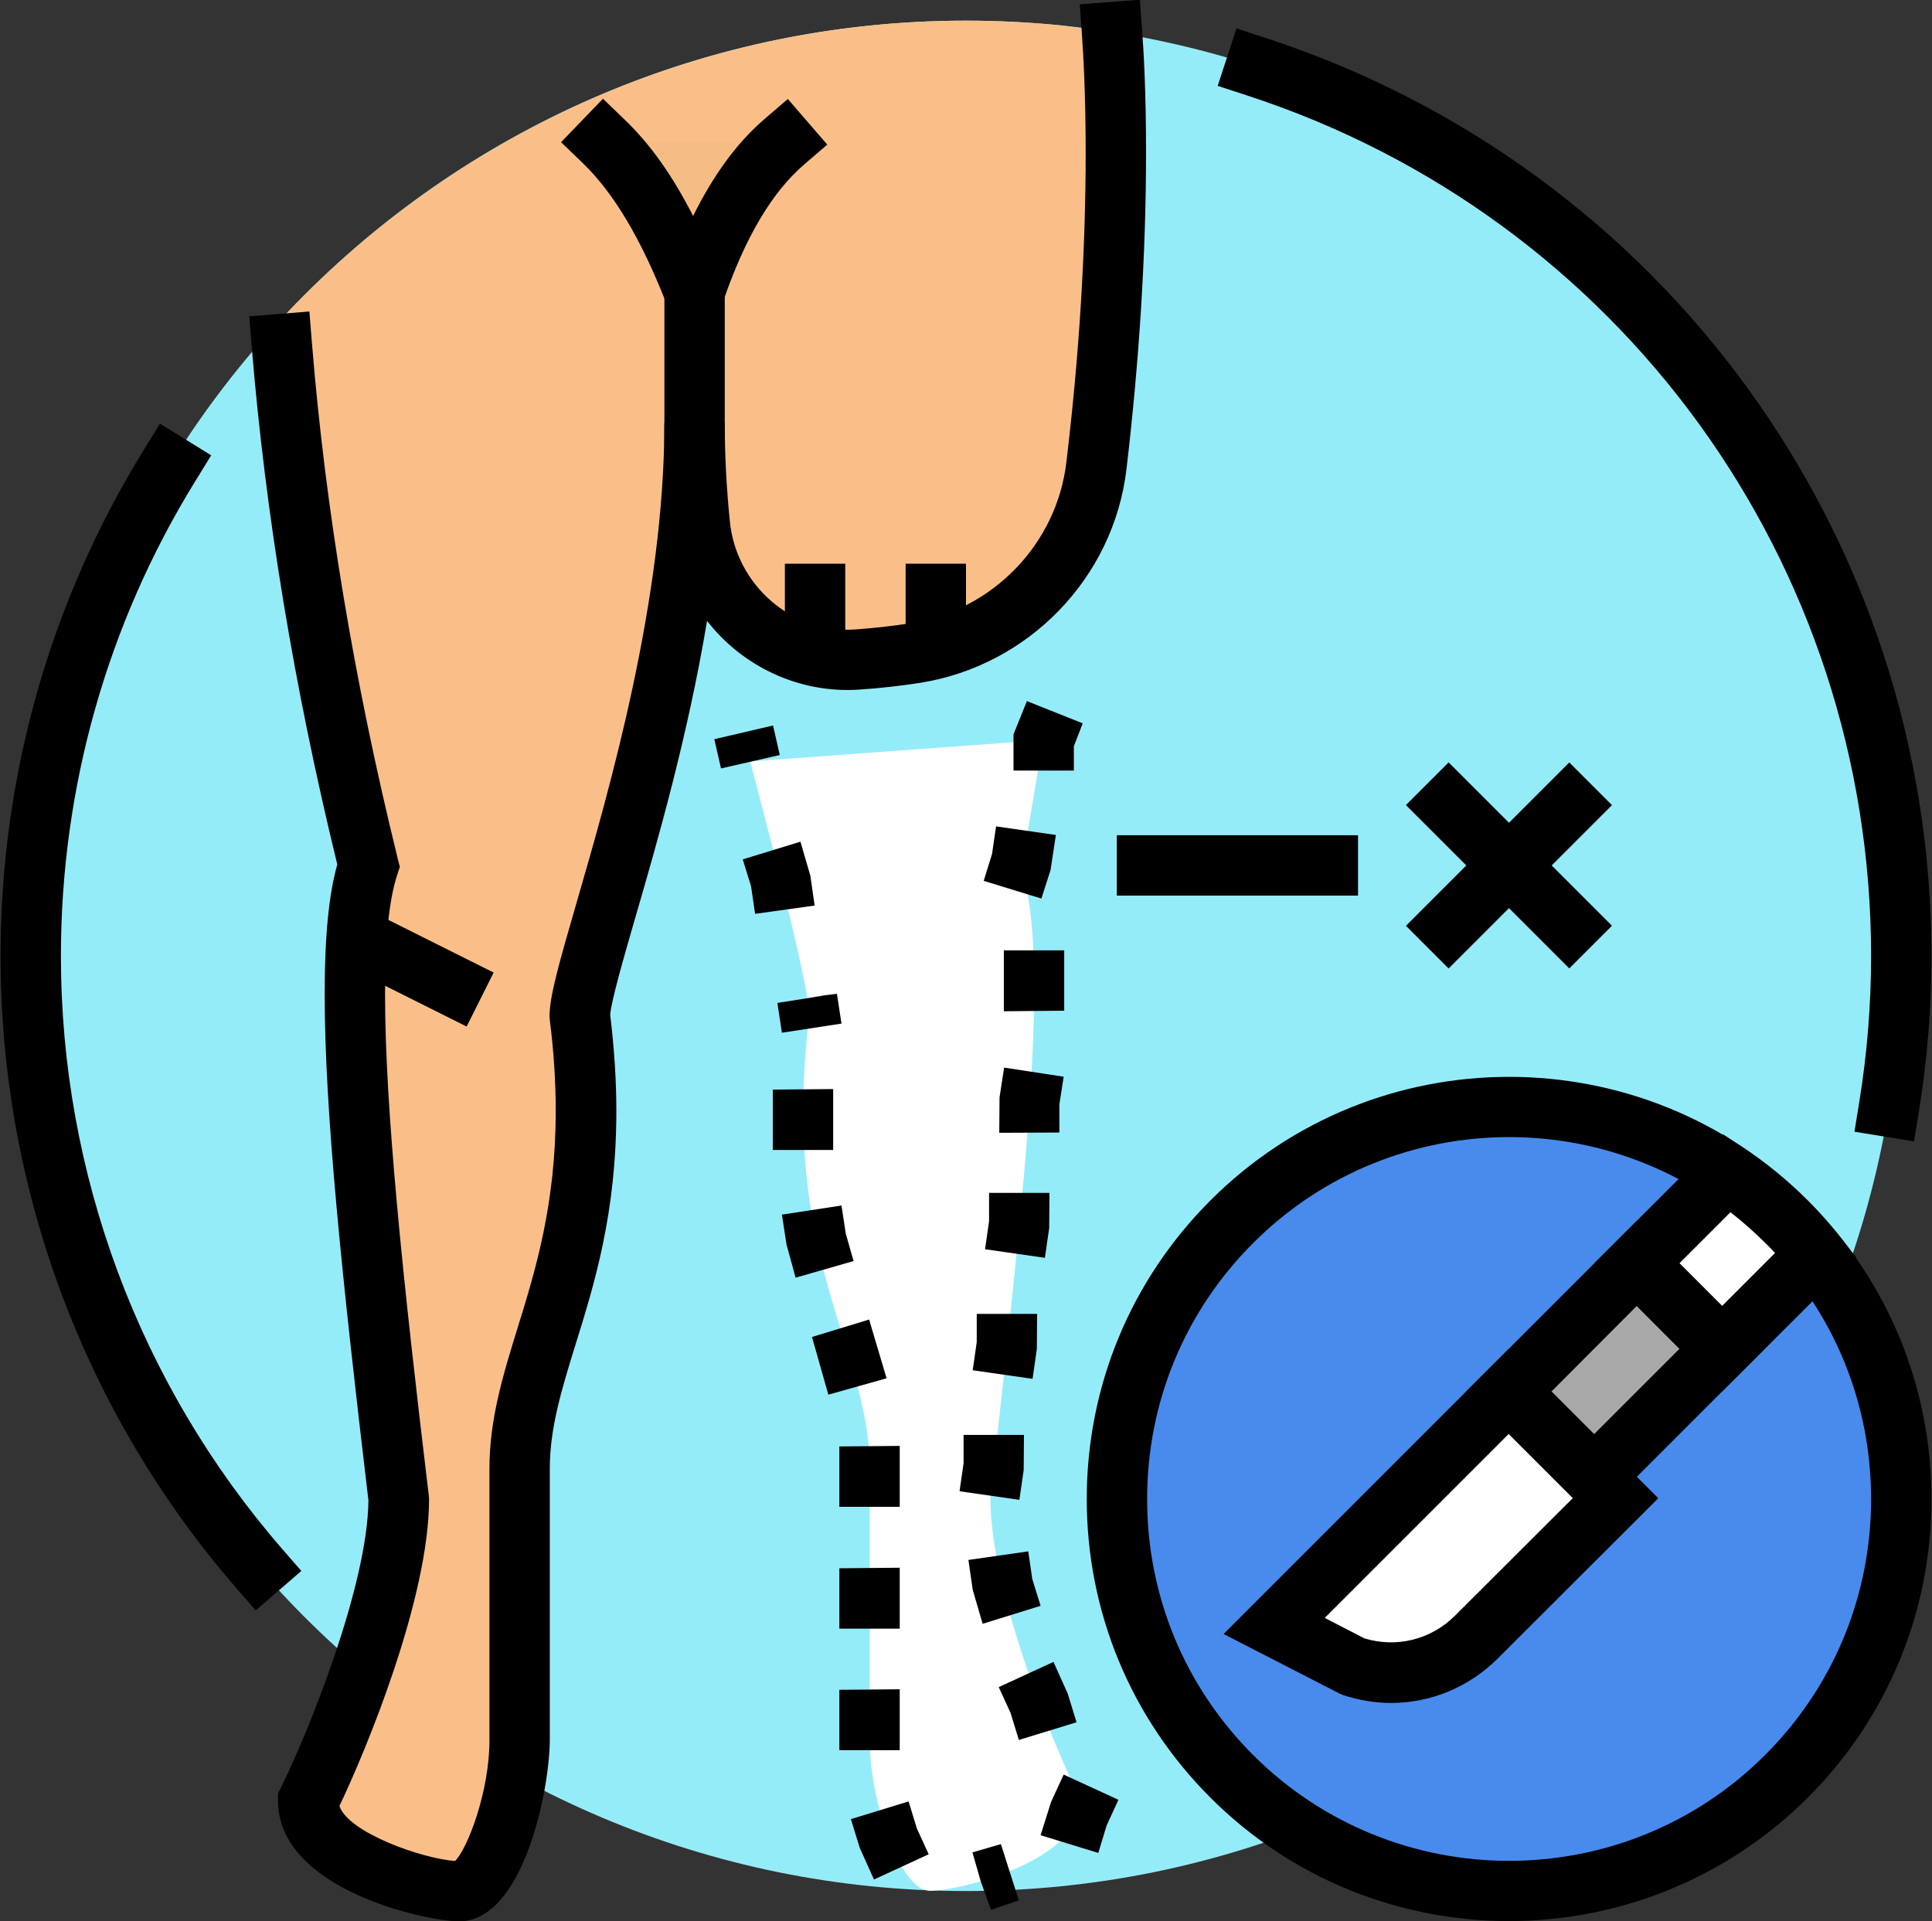
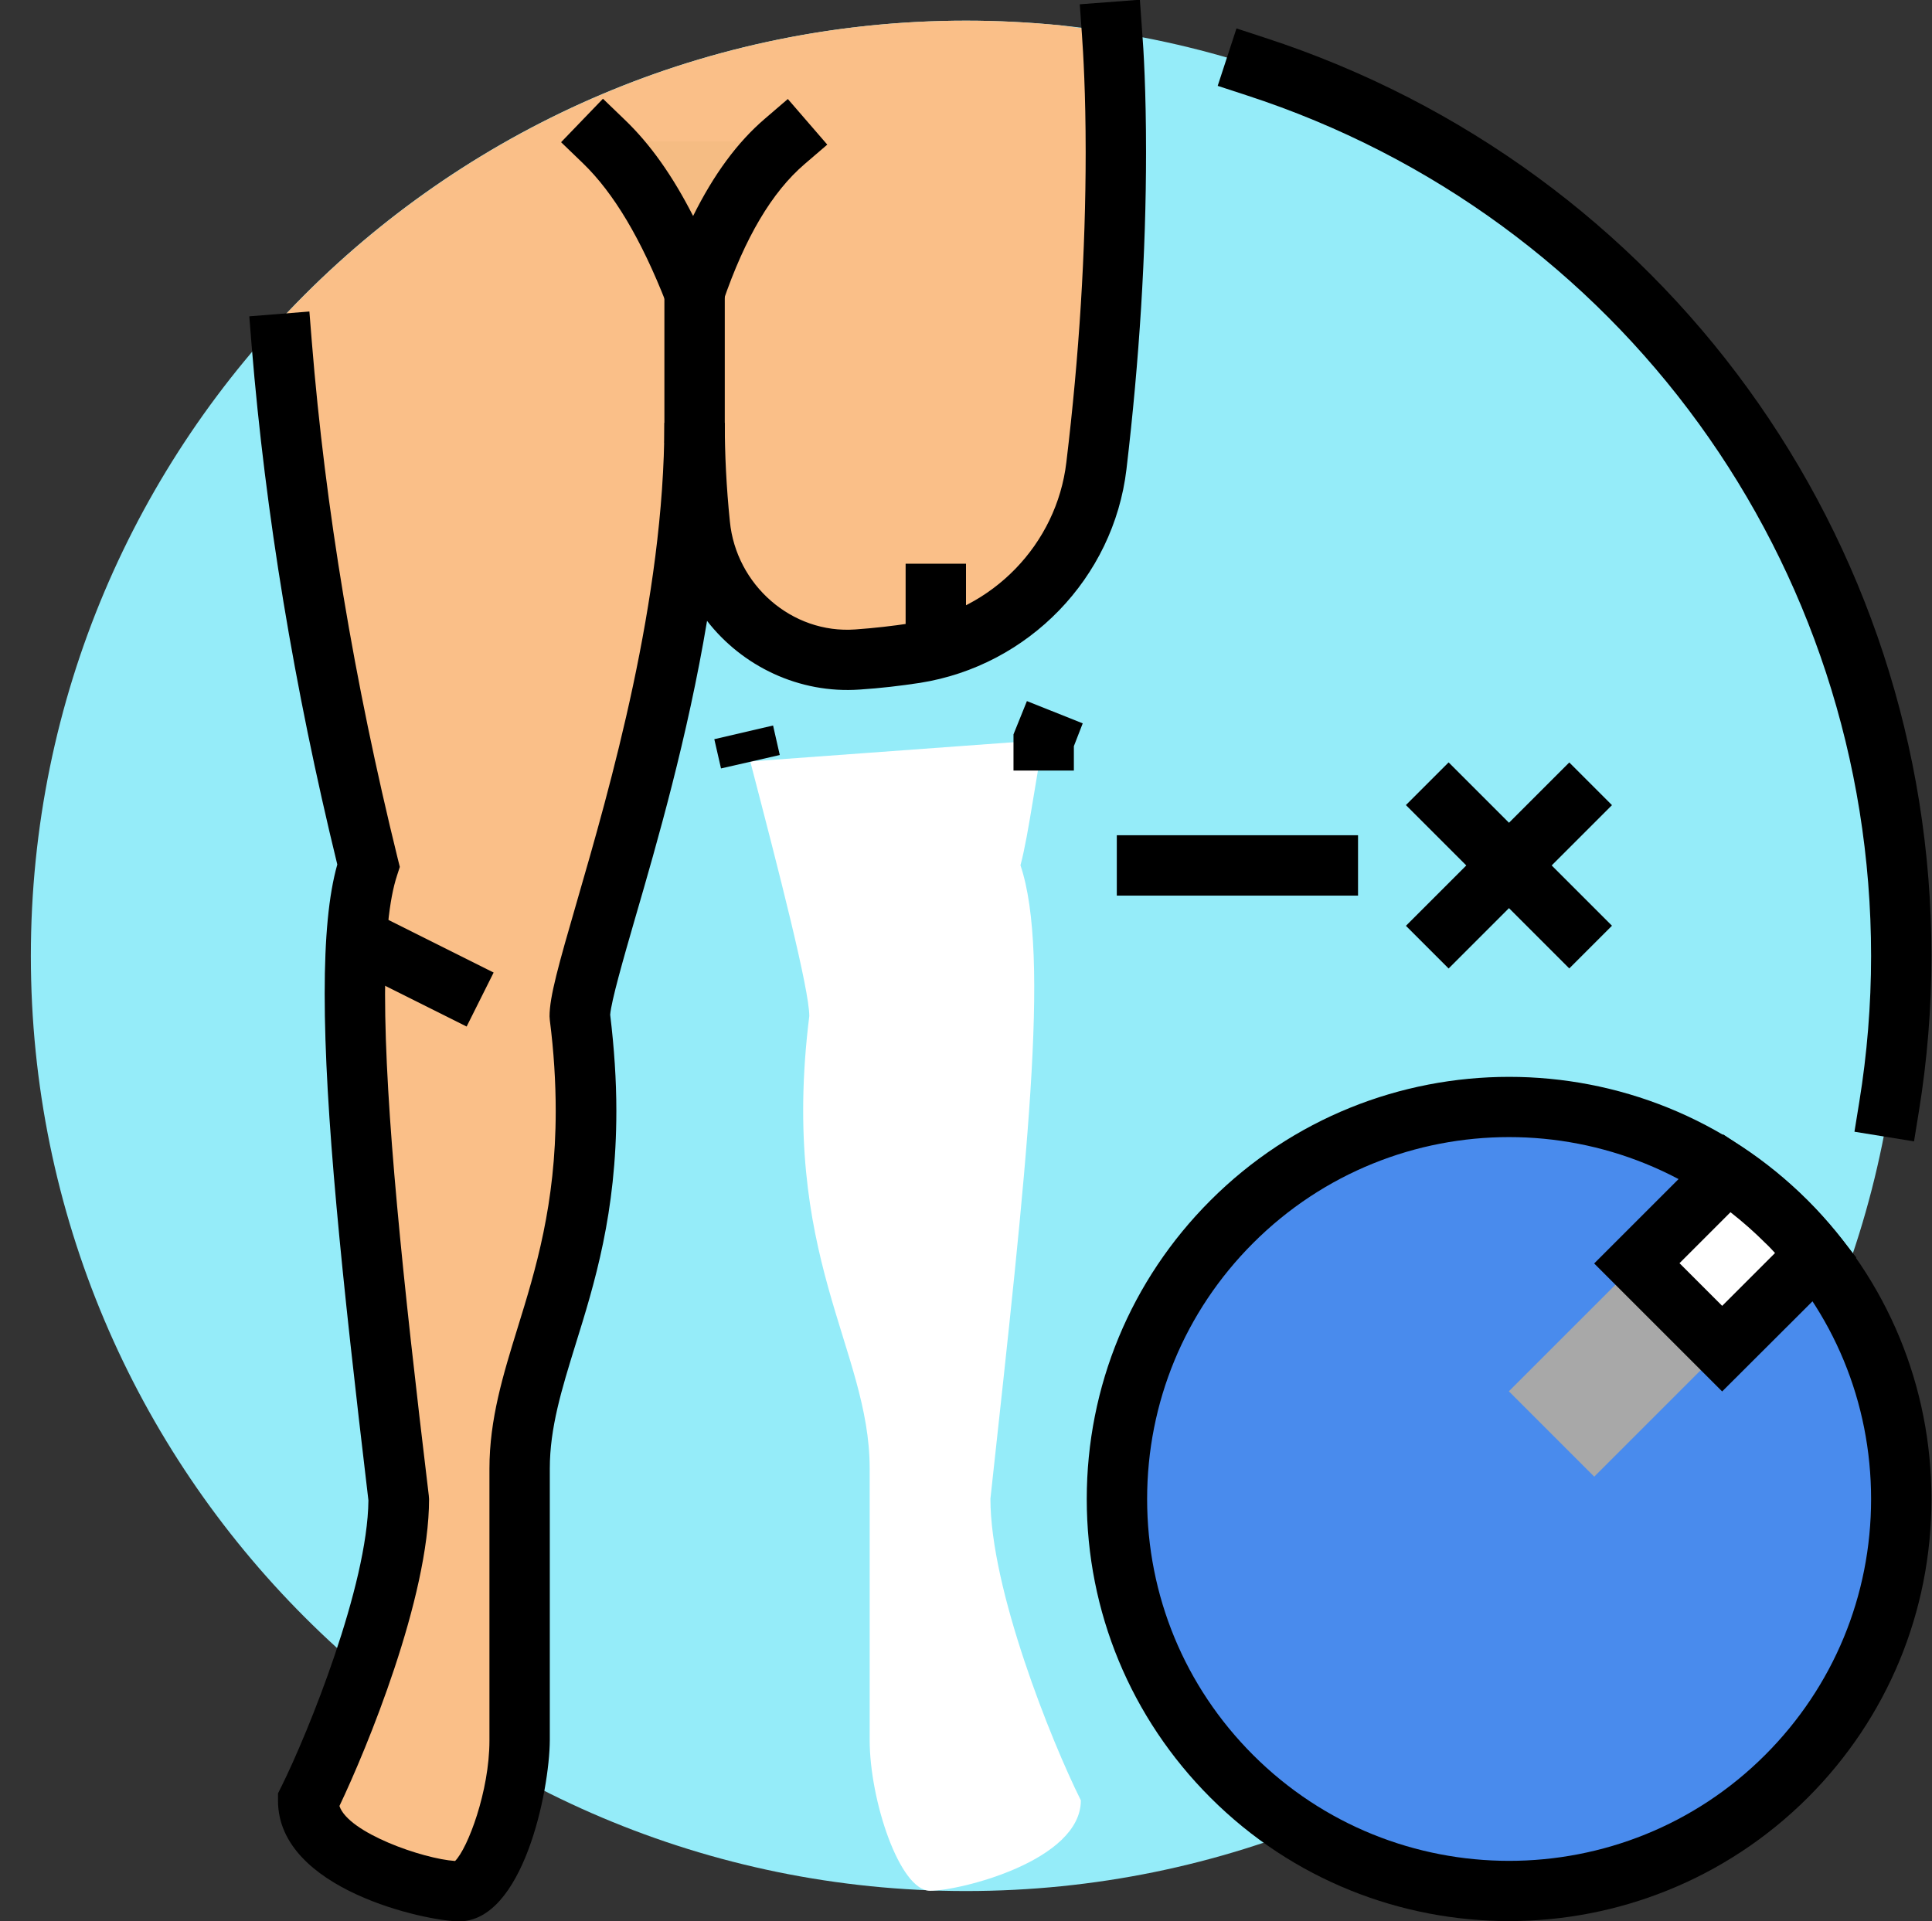
<svg xmlns="http://www.w3.org/2000/svg" height="71.6" preserveAspectRatio="xMidYMid meet" version="1.0" viewBox="14.0 14.2 72.0 71.6" width="72.0" zoomAndPan="magnify">
  <rect x="14.0" y="14.2" width="72.0" height="71.6" fill="#333333" stroke="none" />
  <g>
    <g>
      <g id="change1_1">
        <path d="M15.15,49.83c0,19.25,15.6,34.85,34.85,34.85c19.25,0,34.85-15.6,34.85-34.85S69.25,14.97,50,14.97 C30.75,14.97,15.15,30.58,15.15,49.83z" fill="#95ecf9" />
      </g>
      <g>
        <g>
          <g id="change2_1">
            <path d="M55.43,15.4c0.12,1.58,0.44,7.59-0.58,16.17c-0.43,3.57-3.2,6.42-6.75,6.98c-0.73,0.12-1.46,0.19-2.15,0.24 c-2.99,0.21-5.57-2.06-5.87-5.04c-0.12-1.26-0.2-2.53-0.2-3.78c0,9.75-4.28,20.17-4.28,22.11c1.12,8.99-2.25,12.37-2.25,16.86 c0,4.5,0,7.87,0,10.12c0,2.25-1.12,5.62-2.25,5.62c-1.12,0-5.62-1.12-5.62-3.37c1.12-2.25,3.37-7.87,3.37-11.24 c-1.35-11.24-2.25-20.24-1.12-23.61c-2.01-8.14-2.92-15.05-3.3-20.31C30.8,19.28,39.9,14.97,50,14.97 c1.17,0,2.33,0.06,3.48,0.17L55.43,15.4z" fill="#fabf88" />
          </g>
          <g id="change3_12">
            <path d="M31.11,85.81c-1.19,0-6.75-1.17-6.75-4.5v-0.27l0.12-0.24c1.01-2.03,3.22-7.5,3.25-10.68 C26.73,61.7,26.1,55.6,26.1,51.24c0-2.11,0.15-3.69,0.47-4.82c-1.61-6.59-2.68-13.09-3.19-19.31l-0.09-1.12l2.24-0.18l0.09,1.12 c0.5,6.2,1.58,12.68,3.2,19.26l0.08,0.32l-0.1,0.31c-0.3,0.9-0.45,2.39-0.45,4.43c0,4.24,0.65,10.54,1.63,18.69l0.01,0.13 c0,3.69-2.33,9.32-3.34,11.44c0.33,1,3.11,1.97,4.31,2.05c0.47-0.47,1.28-2.6,1.28-4.49V68.94c0-1.85,0.51-3.5,1.05-5.25 c0.67-2.16,1.42-4.61,1.42-8.08c0-1.08-0.07-2.22-0.22-3.39l-0.01-0.14c0-0.73,0.33-1.9,1.02-4.28 c1.22-4.21,3.26-11.26,3.26-17.84h2.25c0,1.16,0.06,2.4,0.19,3.67c0.23,2.37,2.31,4.2,4.67,4.03c0.71-0.05,1.4-0.13,2.06-0.23 c3.06-0.48,5.45-2.95,5.81-6c0.48-3.98,0.72-7.87,0.72-11.56c0-2.19-0.09-3.69-0.14-4.39l-0.08-1.12l2.24-0.17l0.08,1.12 c0.06,0.73,0.15,2.29,0.15,4.56c0,3.77-0.25,7.75-0.73,11.82c-0.48,4.05-3.65,7.32-7.69,7.96c-0.72,0.11-1.48,0.2-2.25,0.25 c-2.26,0.16-4.38-0.87-5.69-2.56c-0.72,4.32-1.87,8.3-2.68,11.08c-0.44,1.52-0.89,3.09-0.93,3.6c0.15,1.24,0.23,2.44,0.23,3.58 c0,3.81-0.81,6.43-1.53,8.74c-0.51,1.65-0.95,3.08-0.95,4.59v10.12C34.48,80.98,33.48,85.81,31.11,85.81z" />
          </g>
        </g>
      </g>
      <g>
        <g id="change4_3">
          <path d="M41.96,42.58c1.09,4.18,2.2,8.5,2.2,9.49c-1.12,8.99,2.25,12.37,2.25,16.86c0,4.5,0,7.87,0,10.12 c0,2.25,1.12,5.62,2.25,5.62c1.12,0,5.62-1.12,5.62-3.37c-1.12-2.25-3.37-7.87-3.37-11.24c1.35-12.37,2.25-20.24,1.12-23.61 c0.32-1.2,0.6-3.51,0.87-4.67L41.96,42.58z" fill="#fff" />
        </g>
        <g>
          <g id="change3_8">
            <path d="M40.87 42.84L40.62 41.75 42.81 41.24 43.06 42.34z" />
          </g>
          <g id="change3_16">
-             <path d="M50.93,85.38l-0.38-1.06l-0.31-1.08l1.06-0.31l0.67,2.1L50.93,85.38z M50.56,84.32h0.01H50.56z M46.57,84.25 l-0.53-1.18l-0.33-1.07l2.15-0.66l0.31,1.01l0.44,0.96L46.57,84.25z M54.93,83.26l-2.15-0.66l0.39-1.24l0.47-1.02l2.04,0.94 l-0.44,0.96L54.93,83.26z M47.53,79.43h-2.25v-2.25l2.25-0.02V79.43z M51.97,79.05l-0.31-1.01l-0.44-0.96l2.04-0.94l0.53,1.18 l0.33,1.07L51.97,79.05z M47.53,74.9h-2.25v-2.25l2.25-0.02V74.9z M50.62,74.72l-0.37-1.27l-0.16-1.11l2.23-0.32l0.15,1.03 l0.31,1L50.62,74.72z M47.53,70.36h-2.25v-2.25l2.25-0.02V70.36z M51.99,70.1l-2.23-0.32l0.15-1.05v-1.05h2.25l-0.01,1.31 L51.99,70.1z M44.87,66.18l-0.61-2.15l2.13-0.65l0.65,2.19L44.87,66.18z M52.48,65.59l-2.23-0.32l0.15-1.05v-1.05h2.25 l-0.01,1.31L52.48,65.59z M43.65,61.82l-0.34-1.24l-0.17-1.11l2.22-0.34l0.16,1.05l0.29,1.02L43.65,61.82z M52.94,61.08 l-2.23-0.32l0.15-1.05v-1.05h2.25l-0.01,1.31L52.94,61.08z M45.05,57.06h-2.25v-2.25l2.25-0.02V57.06z M51.24,56.42l0.01-1.32 l0.17-1.11l2.22,0.34l-0.16,1.03l0,1.05L51.24,56.42z M43.14,52.69l-0.17-1.11l2.22-0.35l-1.11,0.16l1.11-0.15l0.17,1.11 L43.14,52.69z M51.41,51.89v-2.27h2.25v2.25L51.41,51.89z M42.14,48.26l-0.15-1.03l-0.31-1l2.15-0.66l0.37,1.27l0.16,1.11 L42.14,48.26z M52.81,47.69l-2.15-0.66l0.31-1l0.15-1.03l2.23,0.32l-0.2,1.31L52.81,47.69z" />
-           </g>
+             </g>
          <g id="change3_11">
            <path d="M54.02 42.92L51.77 42.92 51.77 41.57 52.27 40.33 54.35 41.16 54.02 42.01z" />
          </g>
        </g>
      </g>
      <g>
        <g>
          <g>
            <g>
              <g id="change5_1">
                <path d="M39.88,26.22v3.37V26.22z" fill="#f5bc83" />
              </g>
              <g id="change3_13">
                <path d="M38.76 25.09H41.01V30.71H38.76z" />
              </g>
            </g>
            <g>
              <g id="change5_2">
                <path d="M36.51,19.47c1.43,1.38,2.49,3.36,3.37,5.62c0.82-2.36,1.88-4.34,3.37-5.62H36.51z" fill="#f5bc83" />
              </g>
              <g id="change3_18">
                <path d="M39.94,28.34l-1.11-2.84c-0.94-2.4-1.96-4.11-3.11-5.22l-0.81-0.78l1.56-1.62l0.81,0.78 c0.95,0.91,1.78,2.08,2.55,3.59c0.77-1.55,1.65-2.75,2.68-3.63l0.85-0.73l1.47,1.7l-0.85,0.73c-1.21,1.04-2.21,2.72-3.04,5.14 L39.94,28.34z" />
              </g>
            </g>
          </g>
        </g>
        <g id="change3_14">
          <path d="M28.64 48.01H30.89V52.77H28.64z" transform="rotate(-63.429 29.764 50.39)" />
        </g>
      </g>
      <g>
        <g>
          <g>
            <g>
              <g>
                <g id="change6_1">
                  <circle cx="70.24" cy="70.07" fill="#498bed" r="14.62" />
                </g>
                <g id="change3_4">
                  <path d="M70.24,85.8c-4.03,0-8.06-1.53-11.13-4.6c-2.97-2.97-4.61-6.93-4.61-11.13c0-4.2,1.64-8.16,4.61-11.13 c6.14-6.14,16.12-6.14,22.26,0c2.97,2.97,4.61,6.93,4.61,11.13c0,4.2-1.64,8.16-4.61,11.13C78.3,84.26,74.27,85.8,70.24,85.8 z M70.24,56.58c-3.46,0-6.91,1.32-9.54,3.95c-2.55,2.55-3.95,5.94-3.95,9.54c0,3.6,1.4,6.99,3.95,9.54 c5.26,5.26,13.82,5.26,19.08,0c2.55-2.55,3.95-5.94,3.95-9.54c0-3.6-1.4-6.99-3.95-9.54C77.15,57.9,73.69,56.58,70.24,56.58z" />
                </g>
              </g>
            </g>
            <g>
              <g>
                <g id="change4_2">
-                   <path d="M70.23,66.06l3.98,3.97l-5.19,5.19c-1.2,1.2-2.99,1.63-4.6,1.09l-0.95-0.49l-1.98-1.02L70.23,66.06z" fill="#fff" />
-                 </g>
+                   </g>
                <g id="change3_15">
-                   <path d="M65.85,77.67c-0.6,0-1.2-0.1-1.79-0.29l-0.16-0.07l-4.3-2.21l10.63-10.63l5.57,5.57l-5.99,5.98 C68.73,77.09,67.31,77.67,65.85,77.67z M64.84,75.26c1.2,0.37,2.49,0.05,3.38-0.84l4.4-4.39l-2.39-2.39l-6.86,6.86 L64.84,75.26z" />
-                 </g>
+                   </g>
              </g>
              <g>
                <g id="change7_1">
                  <path d="M71.95 61.89H76.45V68.64H71.95z" fill="#a8a8a8" transform="rotate(-134.999 74.203 65.26)" />
                </g>
                <g id="change3_6">
-                   <path d="M73.41,70.83l-4.77-4.77L75,59.7l4.77,4.77L73.41,70.83z M71.82,66.06l1.59,1.59l3.18-3.18L75,62.87L71.82,66.06z" />
-                 </g>
+                   </g>
              </g>
            </g>
            <g>
              <g>
                <g id="change4_1">
                  <path d="M78.36,57.92L75,61.28l3.18,3.18l3.49-3.49c-0.34-0.43-0.7-0.84-1.1-1.24 C79.88,59.04,79.14,58.44,78.36,57.92z" fill="#fff" />
                </g>
                <g id="change3_1">
                  <path d="M78.18,66.06l-4.77-4.77l4.81-4.81l0.77,0.52c0.86,0.58,1.66,1.24,2.38,1.95c0.39,0.39,0.78,0.83,1.18,1.33 l0.63,0.79L78.18,66.06z M76.59,61.28l1.59,1.59l1.97-1.97c-0.12-0.13-0.24-0.26-0.37-0.38c-0.4-0.4-0.83-0.78-1.29-1.14 L76.59,61.28z" />
                </g>
              </g>
            </g>
          </g>
        </g>
      </g>
      <g>
        <g id="change3_2">
          <path d="M65.93 45.33H74.54V47.58H65.93z" transform="rotate(-45.001 70.237 46.457)" />
        </g>
        <g id="change3_7">
          <path d="M69.11 42.15H71.36V50.76H69.11z" transform="rotate(-45.001 70.233 46.456)" />
        </g>
      </g>
      <g id="change3_5">
        <path d="M55.62 45.33H64.61V47.58H55.62z" />
      </g>
      <g id="change3_3">
-         <path d="M43.25 35.21H45.5V38.58H43.25z" />
+         <path d="M43.25 35.21V38.58H43.25z" />
      </g>
      <g id="change3_10">
        <path d="M47.75 35.21H50V38.58H47.75z" />
      </g>
      <g id="change3_17">
        <path d="M85.33,56.74l-2.22-0.36l0.18-1.11c0.29-1.78,0.44-3.61,0.44-5.44c0-14.65-9.35-27.55-23.28-32.08l-1.07-0.35l0.7-2.14 l1.07,0.35C76,20.45,85.98,34.2,85.98,49.83c0,1.95-0.16,3.9-0.47,5.8L85.33,56.74z" />
      </g>
      <g id="change3_9">
-         <path d="M23.53,74.22l-0.74-0.85c-5.66-6.53-8.77-14.89-8.77-23.54c0-6.69,1.85-13.22,5.35-18.88l0.59-0.96l1.91,1.18l-0.59,0.96 c-3.28,5.31-5.01,11.43-5.01,17.7c0,8.11,2.92,15.95,8.22,22.07l0.74,0.85L23.53,74.22z" />
-       </g>
+         </g>
    </g>
  </g>
</svg>